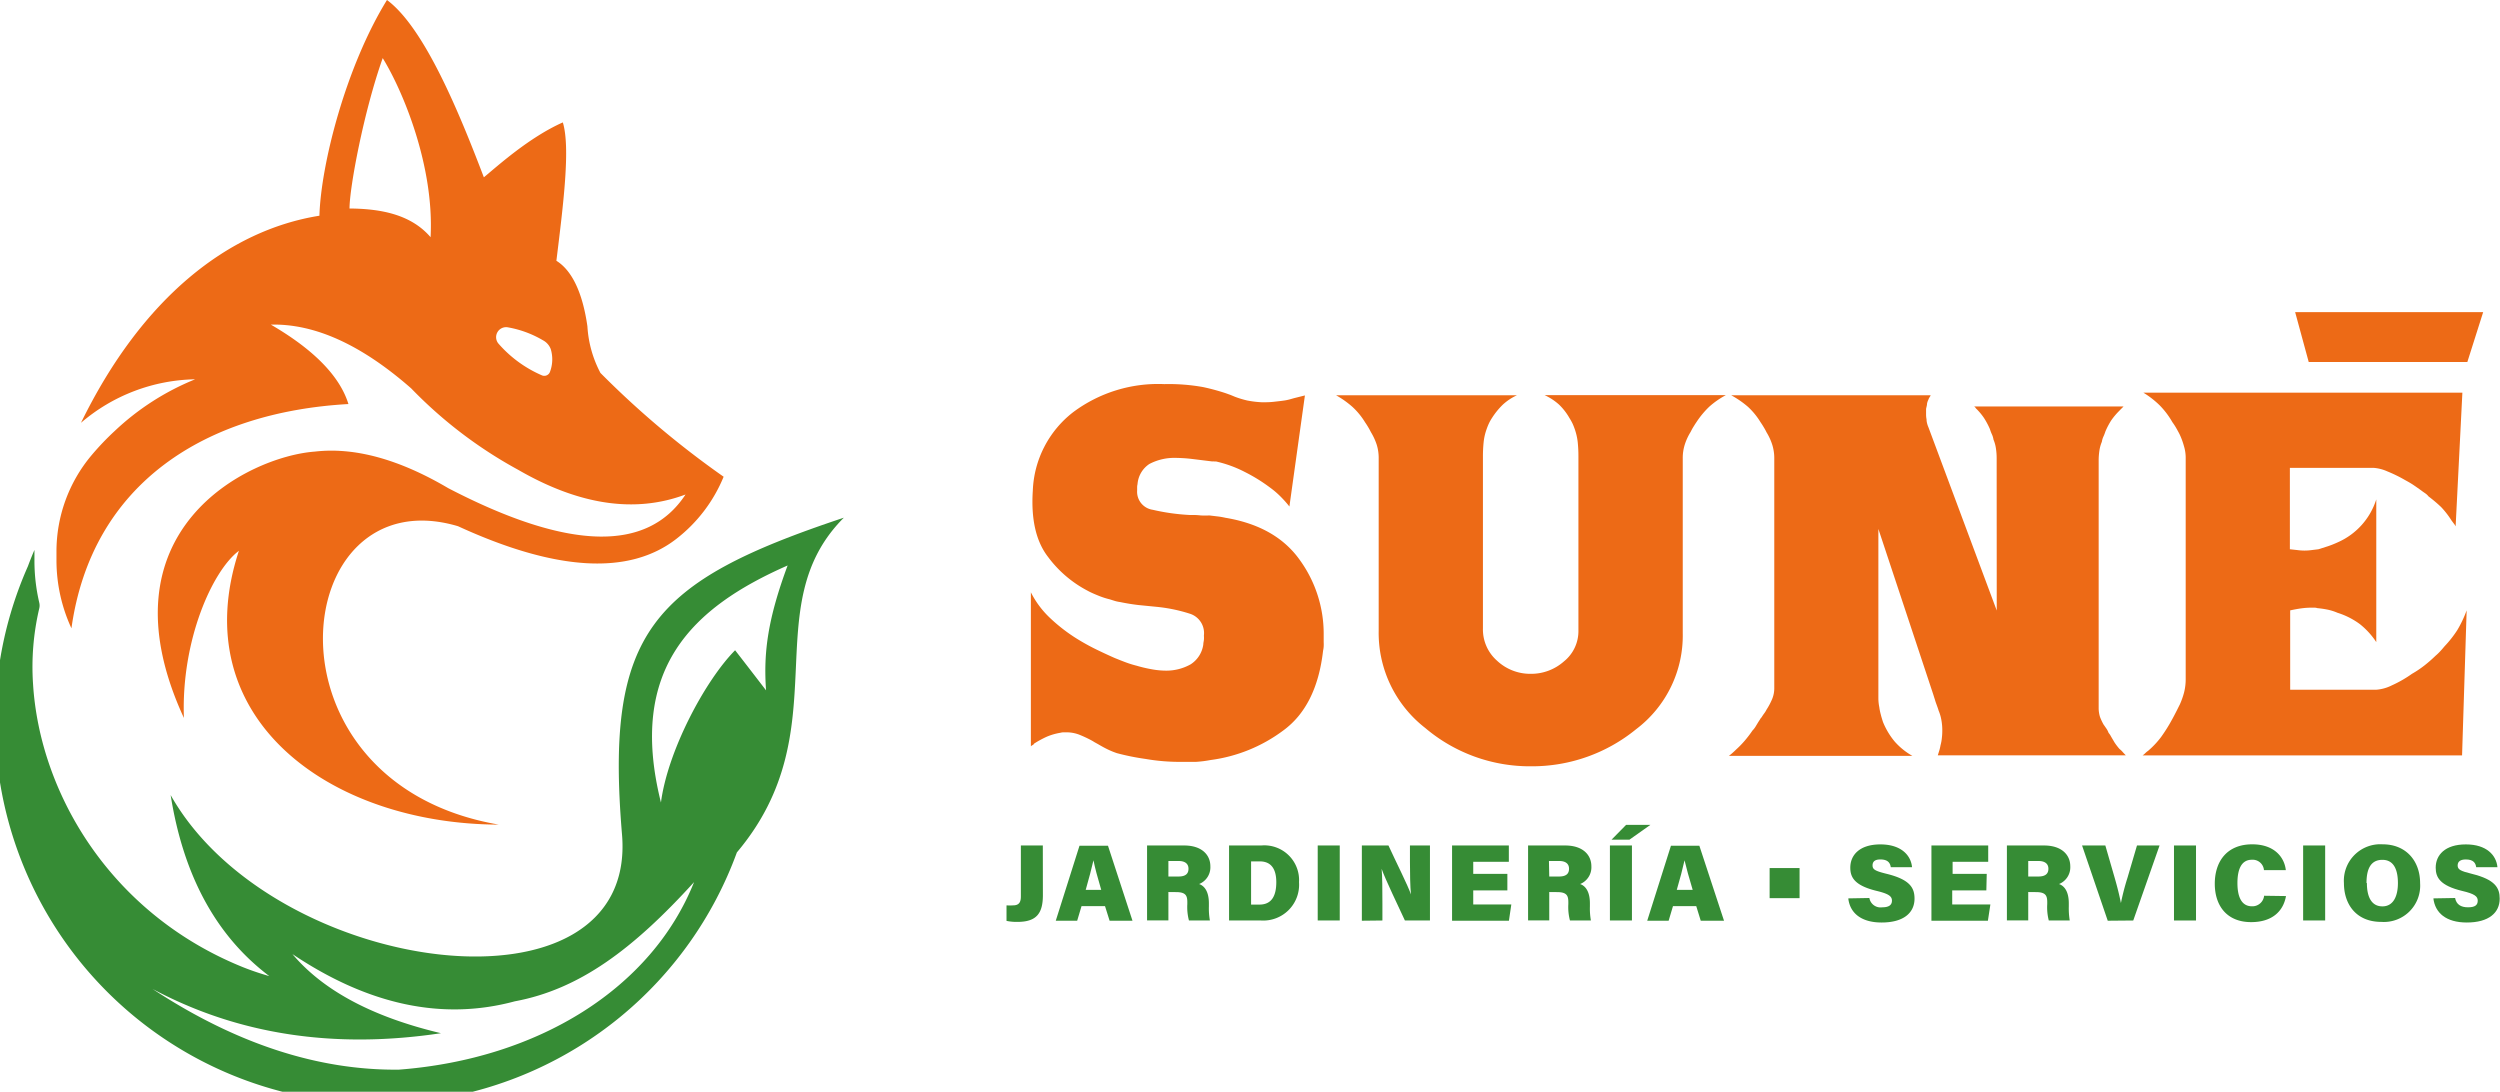
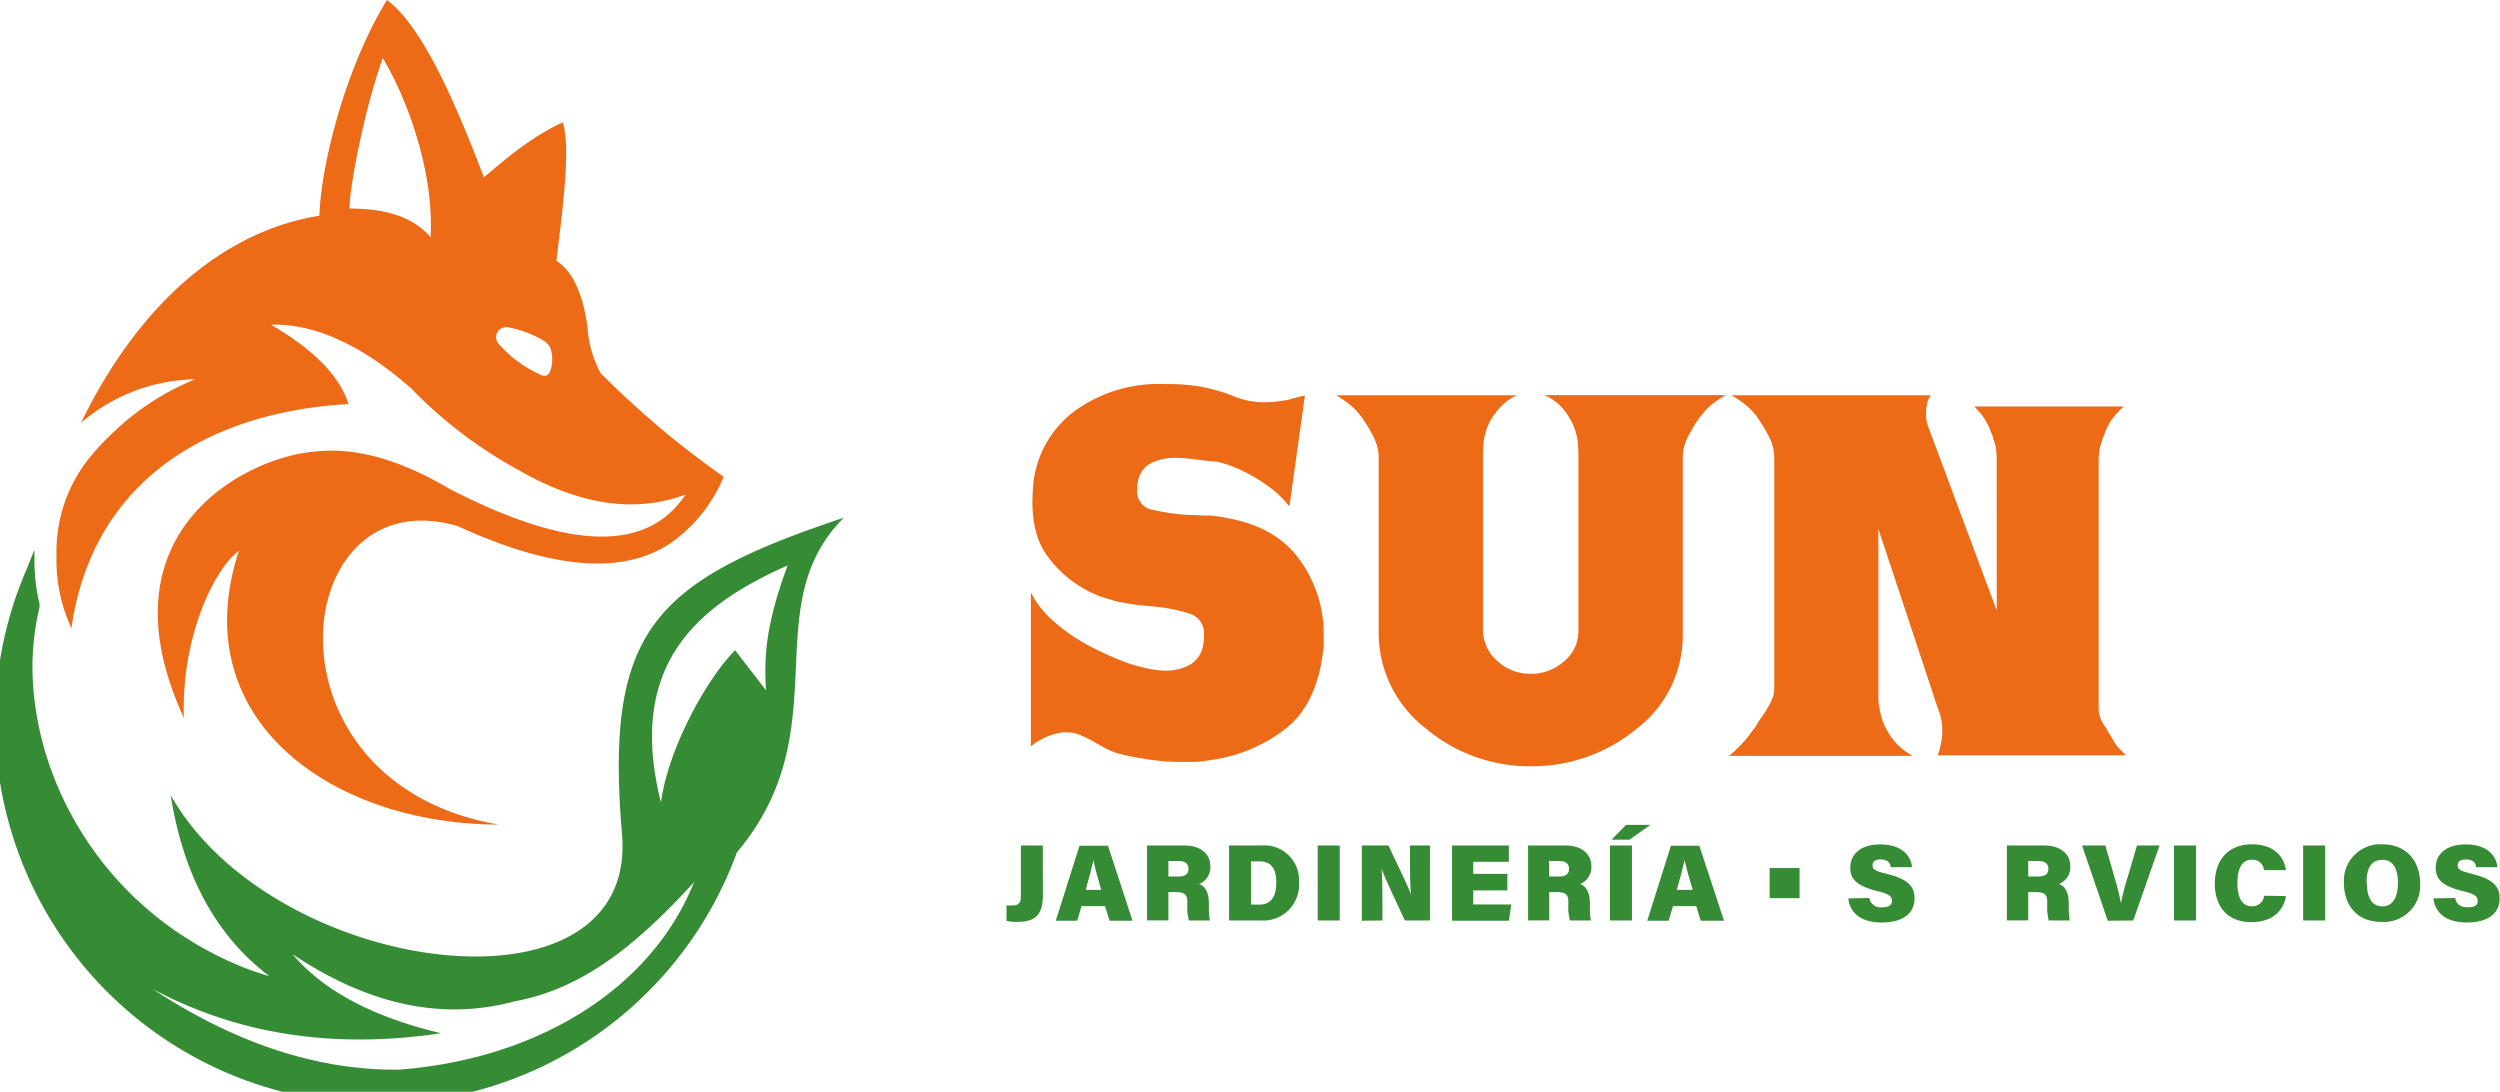
<svg xmlns="http://www.w3.org/2000/svg" viewBox="0 0 322.3 140.75">
  <g id="f236f26b-c9f1-4d27-a888-8367d59f3b9b" data-name="Capa 2">
    <g id="e4df4fe6-8b4e-4f4a-9ef5-b9a78f9c9047" data-name="Capa 1">
      <g>
        <g>
          <path d="M80.19,107.58C82.26,132.16,35.26,126,22,102.5q2.47,15.61,12.72,23.34a34.92,34.92,0,0,1-3.37-1.14c-17.1-6.89-26.22-22.44-27.09-36.52a32.92,32.92,0,0,1,.8-9.74,1.59,1.59,0,0,0,0-.75,23.81,23.81,0,0,1-.62-5.41V70.9Q4,71.92,3.6,73A49.31,49.31,0,1,0,95,109.89c13.34-15.82,2.27-31.63,13.79-43.15C84,75,78,81.46,80.19,107.58ZM51.42,137.9q-15.68.16-31.76-10.41,16.5,8.82,37.19,5.71C48,131.1,41.66,127.69,37.7,123q14.7,9.86,28.67,6.09c8.32-1.55,15.23-6.7,23.11-15.37C84,127.45,69.37,136.53,51.42,137.9ZM94.77,83.83c-3.88,3.92-8.7,13-9.56,19.63C80.88,86.17,89.3,78.29,101.54,72.9,99,79.77,98.41,84.07,98.76,89,96.11,85.55,94.77,83.83,94.77,83.83Z" style="fill: #368c35;fill-rule: evenodd" />
          <path d="M77.41,48.08a14.65,14.65,0,0,1-1.68-6c-.62-4.37-2-7.22-4-8.46.9-7.32,1.82-14.6.83-17.84-4.34,1.93-8.39,5.6-10.18,7.08C59.19,14.49,54.71,3.57,49.89,0c-5.26,8.52-8.51,21.1-8.71,27.81-11.79,1.89-22.9,10.64-30.74,26.7A23.2,23.2,0,0,1,25.16,48.9a33.23,33.23,0,0,0-10.38,6.67,34.46,34.46,0,0,0-3,3.15A19.27,19.27,0,0,0,7.28,71.13v1.15A20.9,20.9,0,0,0,9.21,81c2.64-18.8,17.39-27.88,35.71-28.91-1.1-3.57-4.43-7-10-10.24,5.64-.14,11.66,2.58,18.09,8.22A57.19,57.19,0,0,0,66.79,60.56q11.85,6.85,21.59,3.19Q81,75,57.78,62.93c-6.36-3.75-12.1-5.3-17.19-4.71-8.45.62-28.08,10.07-16.88,34.34-.37-10,3.68-19,7.09-21.55-7.09,21.55,11.65,35.23,33.51,35.3-31.49-5.4-27.22-45-5.26-38.47,12.65,5.81,22.07,6.36,28.16,1.62a19.46,19.46,0,0,0,6.08-8A116.71,116.71,0,0,1,77.41,48.08Zm-21.9-17.5c-2.57-3-6.56-3.67-10.45-3.7,0-2.72,1.84-12.51,4.28-19.39C52,11.82,56,21.49,55.51,30.58Zm15.4,17.34a.78.78,0,0,1-1.09.45,15.65,15.65,0,0,1-5.59-4.11,1.29,1.29,0,0,1,1.19-2.07A13.49,13.49,0,0,1,70,43.87,2.14,2.14,0,0,1,71,45,4.55,4.55,0,0,1,70.91,47.92Z" style="fill: #ed6a16;fill-rule: evenodd" />
        </g>
        <g>
          <g>
            <path d="M134.45,115.39c0,2.34-.8,3.46-3.28,3.46a6.15,6.15,0,0,1-1.41-.13v-2a7,7,0,0,0,.85,0c.84,0,1-.51,1-1.17V109h2.83Z" style="fill: #368c35" />
            <path d="M139.43,116.82l-.56,1.88h-2.76l3.06-9.67h3.67L146,118.7h-2.95l-.59-1.88Zm2.54-2.1c-.45-1.52-.82-2.87-1-3.81h0c-.23,1-.6,2.42-1,3.81Z" style="fill: #368c35" />
            <path d="M150.63,115v3.66h-2.75V109h4.79c2.27,0,3.37,1.22,3.37,2.68a2.33,2.33,0,0,1-1.45,2.29c.61.21,1.26.86,1.26,2.49v.41a8.83,8.83,0,0,0,.13,1.8h-2.7a6.73,6.73,0,0,1-.21-2.11v-.25c0-.84-.2-1.3-1.45-1.3Zm0-2h1.31c.94,0,1.28-.39,1.28-1s-.4-1-1.27-1h-1.32Z" style="fill: #368c35" />
            <path d="M158.45,109h4.15a4.48,4.48,0,0,1,4.87,4.73,4.62,4.62,0,0,1-4.91,4.94h-4.11Zm2.84,7.62h1.08c1.54,0,2.17-1.08,2.17-2.89,0-1.6-.59-2.68-2.13-2.68h-1.12Z" style="fill: #368c35" />
            <path d="M172.72,109v9.67h-2.84V109Z" style="fill: #368c35" />
            <path d="M175.57,118.7V109H179c1,2.18,2.49,5.12,2.9,6.31h0c-.1-1-.13-2.71-.13-4.25V109h2.58v9.67h-3.23c-.81-1.75-2.56-5.38-3-6.66h0c.09.91.1,2.78.1,4.49v2.17Z" style="fill: #368c35" />
            <path d="M194.33,114.79h-4.4v1.81h4.91l-.31,2.1H187.2V109h7.32v2.1h-4.59v1.56h4.4Z" style="fill: #368c35" />
            <path d="M199.73,115v3.66H197V109h4.79c2.27,0,3.37,1.22,3.37,2.68a2.33,2.33,0,0,1-1.45,2.29c.61.21,1.26.86,1.26,2.49v.41a8.83,8.83,0,0,0,.13,1.8h-2.7a6.73,6.73,0,0,1-.21-2.11v-.25c0-.84-.2-1.3-1.45-1.3Zm0-2H201c.94,0,1.28-.39,1.28-1s-.4-1-1.27-1h-1.32Z" style="fill: #368c35" />
            <path d="M210.39,109v9.67h-2.84V109Zm2.38-2.66-2.7,1.91h-2.31l1.88-1.91Z" style="fill: #368c35" />
            <path d="M215.68,116.82l-.56,1.88h-2.76l3.06-9.67h3.66l3.18,9.67h-3l-.58-1.88Zm2.54-2.1c-.46-1.52-.83-2.87-1.05-3.81h0c-.22,1-.59,2.42-1,3.81Z" style="fill: #368c35" />
            <path d="M232,111.91v3.88h-3.86v-3.88Z" style="fill: #368c35" />
            <path d="M241,115.77a1.46,1.46,0,0,0,1.66,1.2c.86,0,1.25-.3,1.25-.86s-.42-.88-1.95-1.25c-2.85-.69-3.42-1.73-3.42-3,0-1.62,1.19-3,3.88-3s3.94,1.42,4.08,2.94h-2.74c-.08-.52-.34-1-1.35-1-.65,0-1,.24-1,.77s.35.72,1.84,1.09c3,.74,3.57,1.82,3.57,3.19,0,1.82-1.4,3.08-4.24,3.08-2.67,0-4.09-1.25-4.3-3.11Z" style="fill: #368c35" />
-             <path d="M256.08,114.79h-4.4v1.81h4.92l-.32,2.1H249V109h7.32v2.1h-4.59v1.56h4.4Z" style="fill: #368c35" />
            <path d="M261.48,115v3.66h-2.75V109h4.79c2.28,0,3.38,1.22,3.38,2.68a2.33,2.33,0,0,1-1.45,2.29c.61.21,1.26.86,1.26,2.49v.41a9.68,9.68,0,0,0,.12,1.8h-2.7a6.8,6.8,0,0,1-.2-2.11v-.25c0-.84-.2-1.3-1.45-1.3Zm0-2h1.31c.94,0,1.29-.39,1.29-1s-.41-1-1.28-1h-1.32Z" style="fill: #368c35" />
            <path d="M271.73,118.7,268.42,109h3l1.2,4.15c.37,1.29.59,2.19.81,3.27h0a30.81,30.81,0,0,1,.84-3.24l1.23-4.18h2.91l-3.39,9.67Z" style="fill: #368c35" />
            <path d="M283.11,109v9.67h-2.84V109Z" style="fill: #368c35" />
            <path d="M294.71,115.52c-.35,2-1.83,3.36-4.49,3.36-3.16,0-4.69-2.14-4.69-4.95s1.51-5.08,4.83-5.08c2.84,0,4.14,1.65,4.33,3.33h-2.82a1.46,1.46,0,0,0-1.57-1.34c-1.38,0-1.85,1.31-1.85,3,0,1.53.39,3,1.88,3a1.52,1.52,0,0,0,1.56-1.36Z" style="fill: #368c35" />
            <path d="M299.76,109v9.67h-2.84V109Z" style="fill: #368c35" />
            <path d="M312,113.85a4.68,4.68,0,0,1-5,5c-3.25,0-4.82-2.28-4.82-5a4.7,4.7,0,0,1,5-5C310.19,108.85,312,111,312,113.85Zm-6.86,0c0,1.77.59,3,2,3s2-1.31,2-3-.51-3-2-3S305.09,112,305.09,113.83Z" style="fill: #368c35" />
            <path d="M316.51,115.77c.16.84.75,1.2,1.67,1.2s1.25-.3,1.25-.86-.43-.88-2-1.25c-2.85-.69-3.42-1.73-3.42-3,0-1.62,1.19-3,3.89-3s3.93,1.42,4.07,2.94h-2.74c-.07-.52-.34-1-1.34-1-.65,0-1.05.24-1.05.77s.35.72,1.85,1.09c3,.74,3.57,1.82,3.57,3.19,0,1.82-1.4,3.08-4.24,3.08-2.68,0-4.09-1.25-4.31-3.11Z" style="fill: #368c35" />
          </g>
          <g>
            <path d="M167.56,72.18a16.22,16.22,0,0,1,3.09,9.61v1a5,5,0,0,1,0,.56,3.84,3.84,0,0,1-.08.55q-.82,7.13-5.14,10.28a20,20,0,0,1-9.35,3.8,15.18,15.18,0,0,1-1.9.24c-.64,0-1.28,0-1.9,0a25.91,25.91,0,0,1-4.61-.38A30.84,30.84,0,0,1,144,97.1a10,10,0,0,1-1.28-.53c-.39-.19-.78-.41-1.17-.64l-.47-.26c-.15-.1-.31-.19-.46-.27a15.72,15.72,0,0,0-1.52-.7,4.63,4.63,0,0,0-1.64-.29h-.35a1.69,1.69,0,0,0-.41.06,7.58,7.58,0,0,0-1.78.52,12.91,12.91,0,0,0-1.61.88.37.37,0,0,1-.17.18.71.71,0,0,0-.24.17V76.36a11.85,11.85,0,0,0,2.46,3.3,21.83,21.83,0,0,0,3.15,2.48,28.05,28.05,0,0,0,2.87,1.61c.93.45,1.71.81,2.33,1.08.47.19.94.38,1.4.55a12.71,12.71,0,0,0,1.41.44,17.75,17.75,0,0,0,2,.47,10.48,10.48,0,0,0,1.87.17,6.39,6.39,0,0,0,3.1-.81,3.62,3.62,0,0,0,1.64-2.57c0-.2.06-.4.08-.62s0-.4,0-.55a2.62,2.62,0,0,0-1.78-2.78,20.44,20.44,0,0,0-4.35-.9L146.76,78c-.78-.09-1.56-.22-2.34-.38a4.67,4.67,0,0,1-.67-.14l-.67-.21a10.3,10.3,0,0,1-1.43-.46c-.49-.2-1-.41-1.43-.65a15,15,0,0,1-5.12-4.38q-2.31-3-1.95-8.53a13.42,13.42,0,0,1,5.2-10.11,18.29,18.29,0,0,1,11.74-3.62,25.16,25.16,0,0,1,5,.38,27.8,27.8,0,0,1,2.92.79l.64.23.58.24a12.52,12.52,0,0,0,1.55.47,12.83,12.83,0,0,0,1.9.23c.54,0,1,0,1.52-.06s.93-.1,1.4-.17.8-.18,1.23-.3l1.4-.35-2,14.32a13.27,13.27,0,0,0-1-1.14,11.26,11.26,0,0,0-1.52-1.32,21.39,21.39,0,0,0-3.24-2,15.53,15.53,0,0,0-3.71-1.35.85.85,0,0,1-.23,0,1,1,0,0,0-.24,0l-2.6-.32a19.81,19.81,0,0,0-2.19-.14,6.87,6.87,0,0,0-3.33.79,3.42,3.42,0,0,0-1.52,2.6,1.67,1.67,0,0,0-.05.43v.38a2.35,2.35,0,0,0,2,2.49,27.27,27.27,0,0,0,4.73.67h.47a9.24,9.24,0,0,1,1,.06,9.86,9.86,0,0,0,1.11,0l1,.12a9.38,9.38,0,0,1,1.06.18Q164.46,67.83,167.56,72.18Z" style="fill: #ed6a16" />
            <path d="M201.62,85.27a5,5,0,0,0,1.87-4V58.83A17.44,17.44,0,0,0,203.4,57a7.6,7.6,0,0,0-.38-1.67c-.08-.23-.17-.47-.29-.73a7.53,7.53,0,0,0-.41-.73A7.62,7.62,0,0,0,201,52.17a7.4,7.4,0,0,0-1.87-1.23h23.37a11,11,0,0,0-2.14,1.49,11.41,11.41,0,0,0-1.66,2c-.16.23-.29.45-.41.64s-.23.41-.35.64a7.25,7.25,0,0,0-.73,1.58,5.78,5.78,0,0,0-.27,1.81V81.61a15.13,15.13,0,0,1-6,12.39,21.2,21.2,0,0,1-13.59,4.79,20.84,20.84,0,0,1-13.61-4.94,15.51,15.51,0,0,1-6-12.53V59.12a5.78,5.78,0,0,0-.26-1.81,7.76,7.76,0,0,0-.73-1.58c-.12-.23-.23-.44-.35-.64s-.25-.41-.41-.64a9.24,9.24,0,0,0-1.64-2,12.31,12.31,0,0,0-2.1-1.49h23.31a6.87,6.87,0,0,0-1.84,1.23,9.51,9.51,0,0,0-1.37,1.69,5.88,5.88,0,0,0-.41.73c-.12.26-.21.5-.29.73a7.07,7.07,0,0,0-.38,1.67,17.44,17.44,0,0,0-.09,1.84V81A5.37,5.37,0,0,0,193,85.18a6.25,6.25,0,0,0,4.32,1.69A6.37,6.37,0,0,0,201.62,85.27Z" style="fill: #ed6a16" />
            <path d="M257.41,59.12a8.38,8.38,0,0,0-.09-1.28,4.64,4.64,0,0,0-.32-1.17,2.48,2.48,0,0,0-.2-.67,5,5,0,0,1-.26-.68,10,10,0,0,0-.76-1.43,7.91,7.91,0,0,0-.94-1.14.72.72,0,0,1-.17-.2.45.45,0,0,0-.18-.15h19.28c-.12.12-.22.23-.32.32l-.26.27a8.89,8.89,0,0,0-1,1.19,9.61,9.61,0,0,0-.76,1.44,5.46,5.46,0,0,1-.26.67,2.59,2.59,0,0,0-.2.67,4.64,4.64,0,0,0-.32,1.17,8.47,8.47,0,0,0-.09,1.28V91.26a3.87,3.87,0,0,0,.17,1.16,6.91,6.91,0,0,0,.47,1c.12.16.23.33.35.5a2.48,2.48,0,0,1,.29.56l.09.11a.47.47,0,0,0,.09.12c.19.35.39.67.58,1a7.64,7.64,0,0,0,.65.85,2.92,2.92,0,0,1,.4.38c.12.14.26.28.41.44H249.82l.2-.64a5.21,5.21,0,0,0,.15-.65,5.54,5.54,0,0,0,.17-.9,8.47,8.47,0,0,0,.06-1,7.24,7.24,0,0,0-.12-1.38,5.43,5.43,0,0,0-.35-1.19c-.07-.24-.15-.46-.23-.68s-.16-.43-.23-.67-.08-.24-.12-.38l-.12-.38-7.07-21.32V90a5.81,5.81,0,0,0,.12,1.17,6.52,6.52,0,0,0,.18.9c.07.3.17.62.29,1a9.55,9.55,0,0,0,1.52,2.54,8.78,8.78,0,0,0,2.28,1.84H222.88a5.58,5.58,0,0,0,.47-.38c.16-.14.31-.28.47-.44a12,12,0,0,0,1.11-1.14,14.49,14.49,0,0,0,1-1.31,2.68,2.68,0,0,0,.41-.53l.35-.58.21-.32a1.05,1.05,0,0,1,.2-.27,5.86,5.86,0,0,1,.35-.52,3,3,0,0,0,.29-.47,8.76,8.76,0,0,0,.7-1.31,3.64,3.64,0,0,0,.3-1.49V59.12a5.78,5.78,0,0,0-.27-1.81,7.25,7.25,0,0,0-.73-1.58c-.11-.23-.23-.44-.35-.64s-.25-.41-.41-.64a9.21,9.21,0,0,0-1.63-2,12.16,12.16,0,0,0-2.16-1.49h25.7c0,.08-.08.17-.14.27a1.35,1.35,0,0,0-.15.32,1.67,1.67,0,0,0-.17.52c0,.2-.08.41-.12.65v.7a3.24,3.24,0,0,0,.06.64,1.89,1.89,0,0,0,.06.47,2.83,2.83,0,0,0,.17.52l8.82,23.66Z" style="fill: #ed6a16" />
-             <path d="M300,78.58c-.41-.08-.83-.14-1.25-.18a1.21,1.21,0,0,0-.38-.06H298a10,10,0,0,0-1.32.09c-.44.06-.92.15-1.43.26V88.92h11.1a5.35,5.35,0,0,0,2-.56,15.3,15.3,0,0,0,2.6-1.49,13.32,13.32,0,0,0,1.61-1.08,18,18,0,0,0,1.43-1.25,6.28,6.28,0,0,0,.64-.62c.2-.21.37-.42.53-.61a14.24,14.24,0,0,0,1.63-2.07A14.77,14.77,0,0,0,318,78.69l-.59,18.7H276.22a2.74,2.74,0,0,0,.38-.32,2.16,2.16,0,0,1,.33-.27A11.14,11.14,0,0,0,278.62,95a20.86,20.86,0,0,0,1.4-2.24c.2-.35.37-.69.53-1s.31-.62.47-.93a10.24,10.24,0,0,0,.55-1.55,7,7,0,0,0,.21-1.78V59.12a5.28,5.28,0,0,0-.24-1.66A9.31,9.31,0,0,0,281,56c-.12-.24-.26-.49-.41-.76a8.15,8.15,0,0,0-.53-.82,10.52,10.52,0,0,0-1.63-2.16,11.67,11.67,0,0,0-2.11-1.64h41.13l-.87,17.24a1.82,1.82,0,0,0-.27-.41l-.26-.35a11.26,11.26,0,0,0-1.34-1.73A18.64,18.64,0,0,0,313.09,64a1.93,1.93,0,0,0-.44-.41c-.17-.12-.34-.23-.49-.35-.32-.23-.66-.47-1-.7s-.73-.45-1.08-.64a18.35,18.35,0,0,0-2.33-1.14,5.2,5.2,0,0,0-1.7-.44H295.21V70.81l1,.11a6.82,6.82,0,0,0,.87.06,6.73,6.73,0,0,0,.91-.06l.9-.11,1.2-.38a12.66,12.66,0,0,0,1.26-.5,9,9,0,0,0,5-5.55v18.4a9.9,9.9,0,0,0-2.13-2.33A9.77,9.77,0,0,0,301.35,79,6.58,6.58,0,0,0,300,78.58Z" style="fill: #ed6a16" />
          </g>
-           <polygon points="320.13 40.24 318.09 46.67 297.64 46.67 295.89 40.24 320.13 40.24" style="fill: #ed6a16" />
        </g>
      </g>
    </g>
  </g>
</svg>